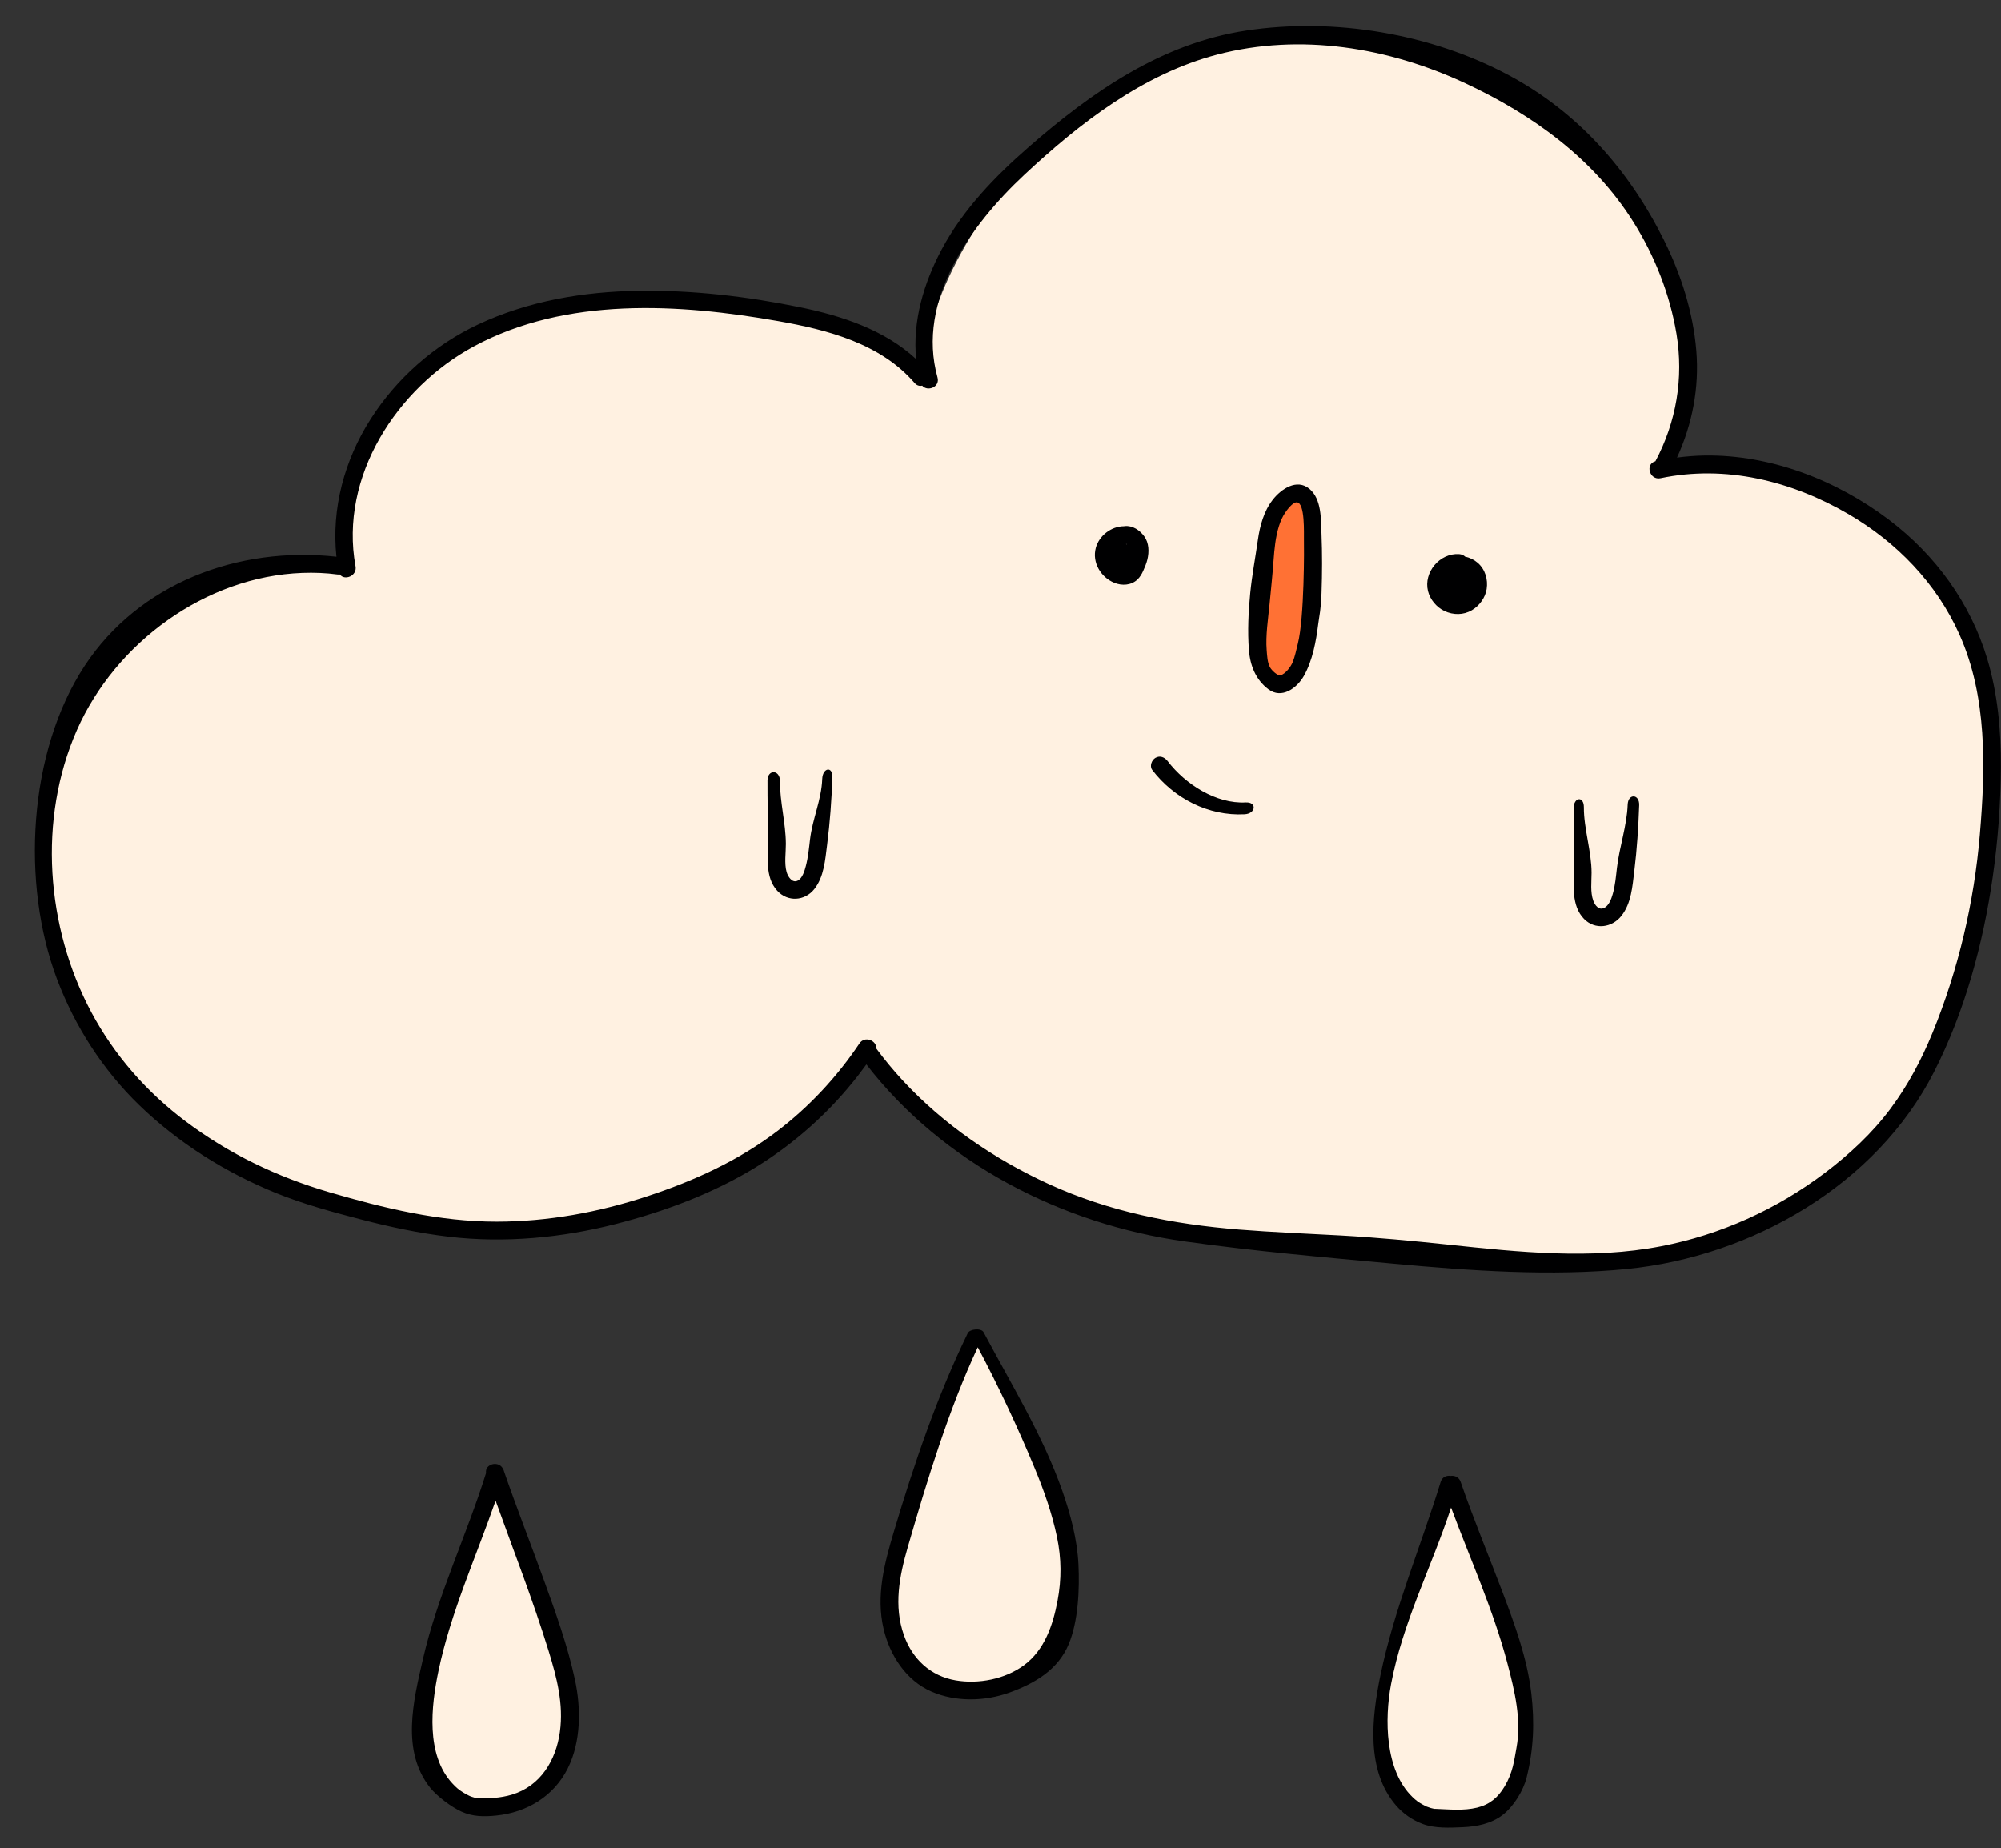
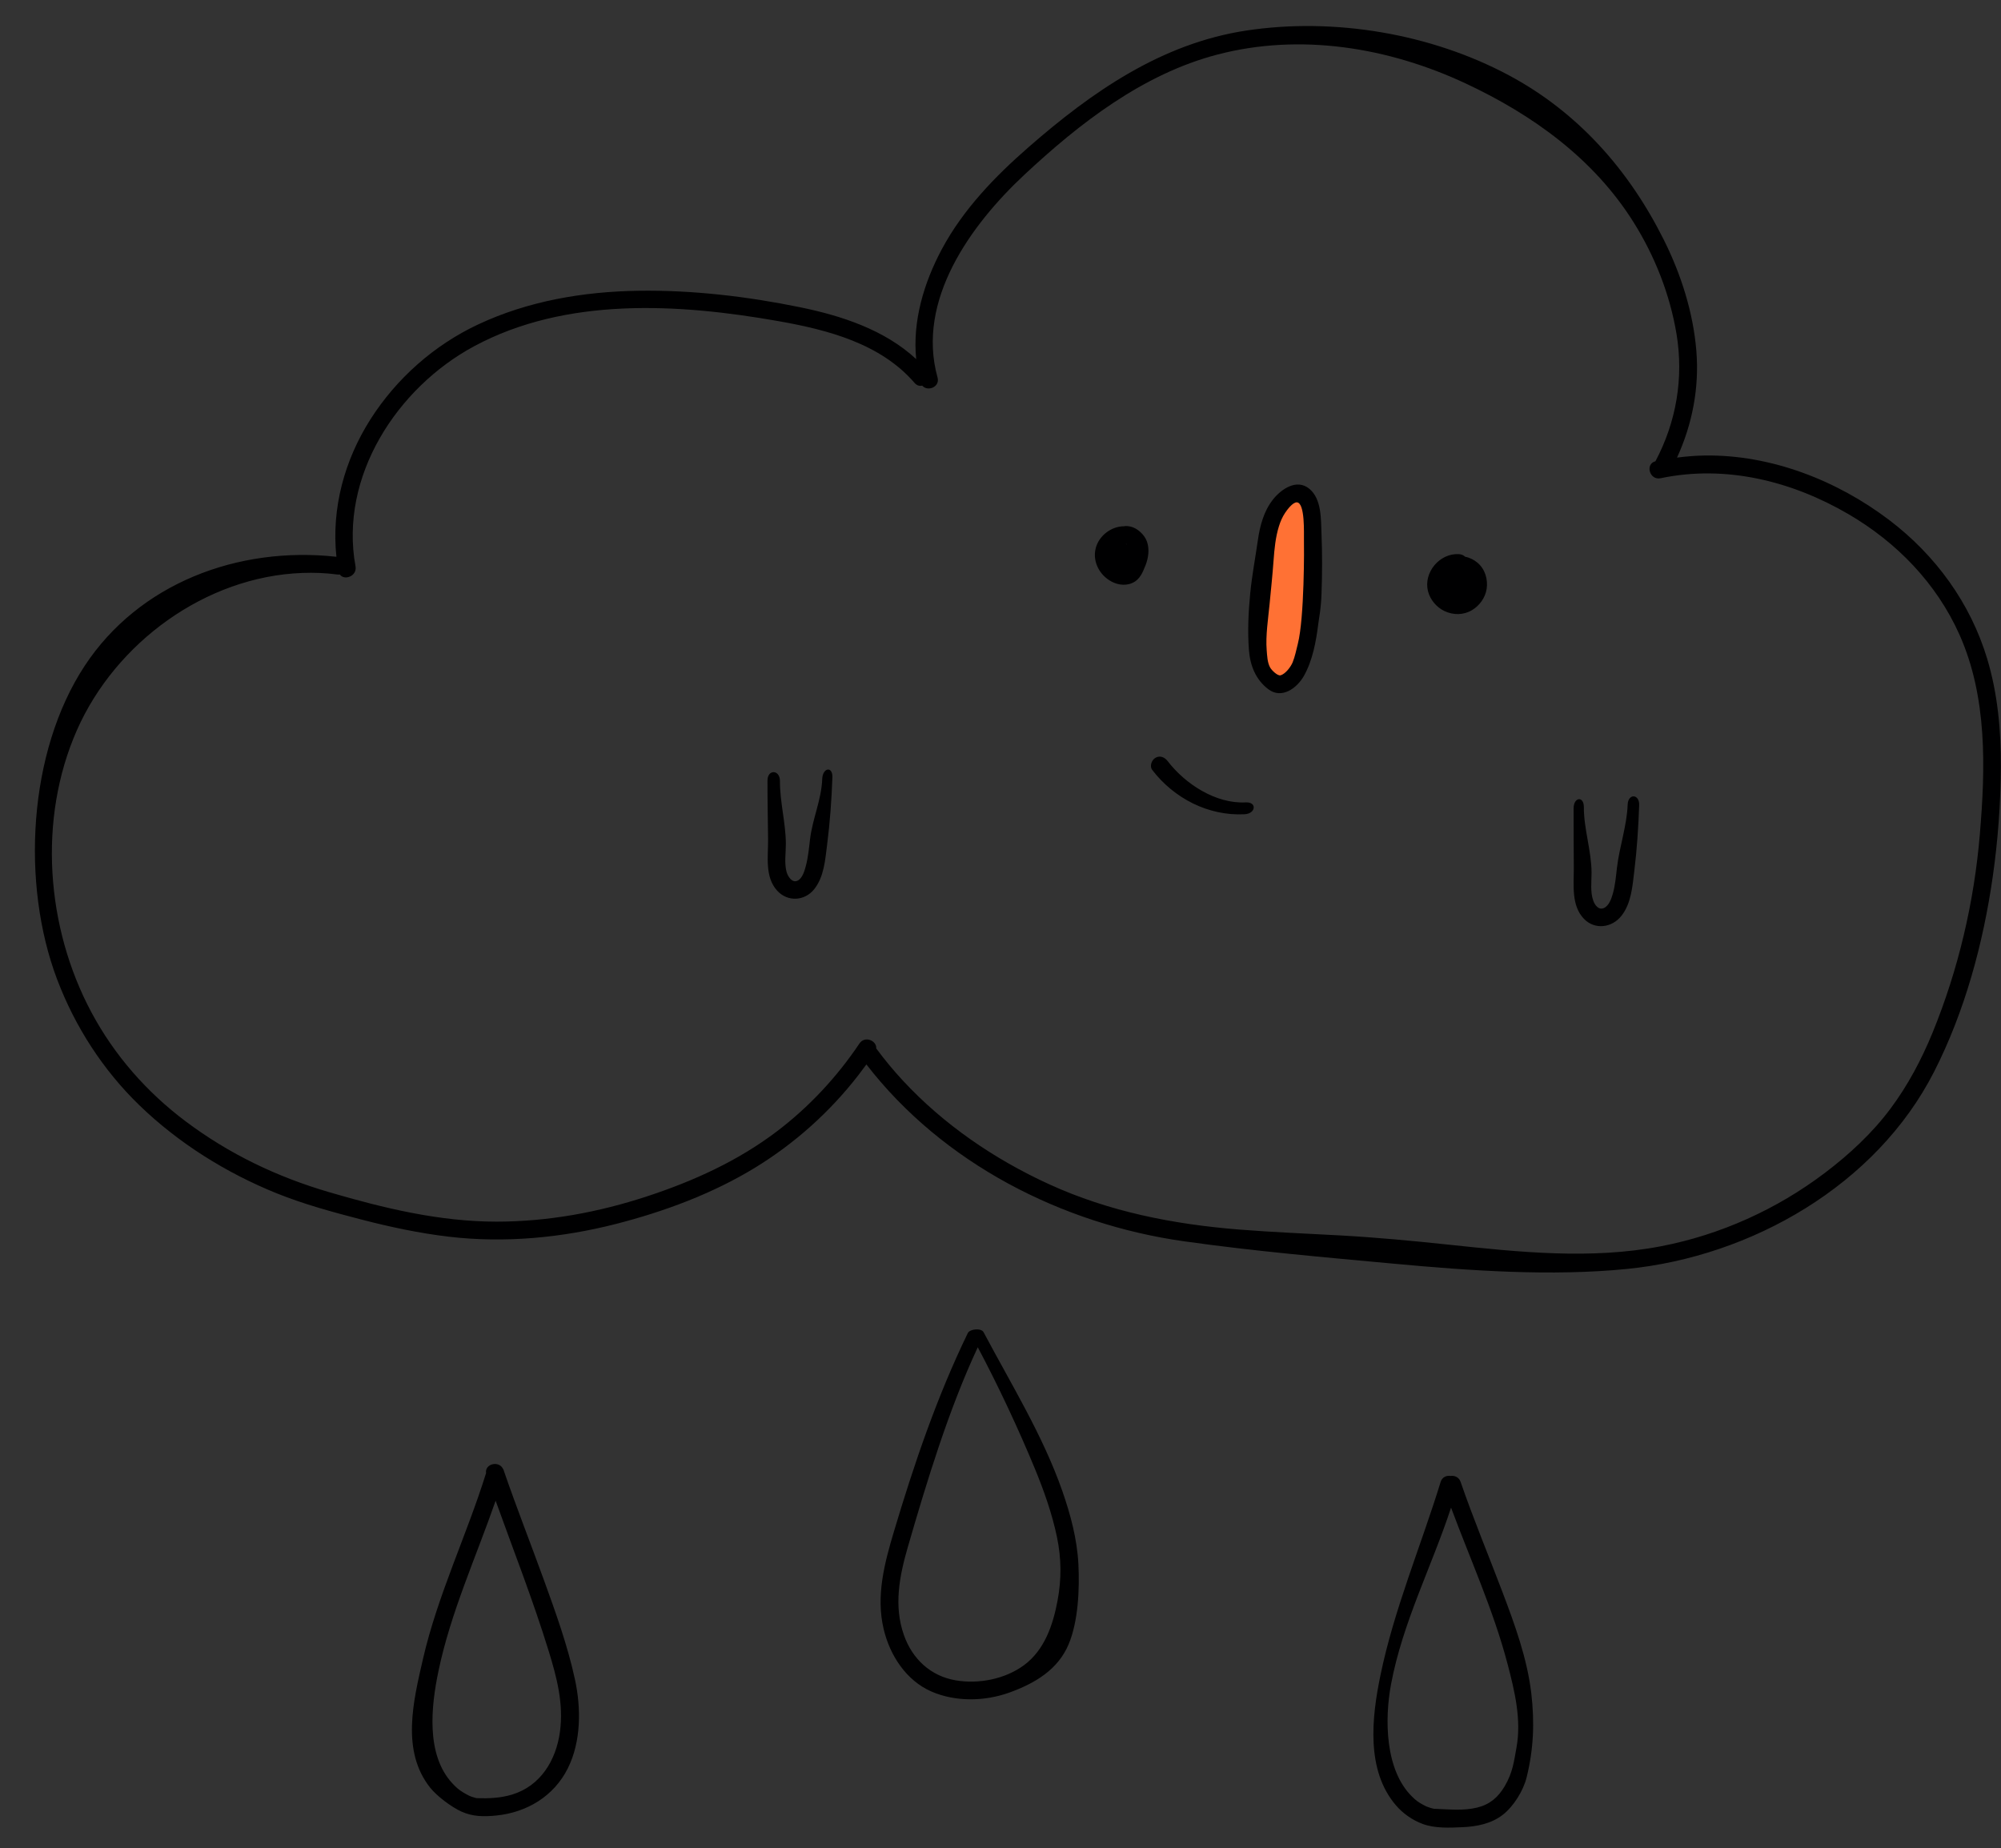
<svg xmlns="http://www.w3.org/2000/svg" fill="#000001" height="312.5" preserveAspectRatio="xMidYMid meet" version="1" viewBox="-5.9 -4.4 338.3 312.5" width="338.3" zoomAndPan="magnify">
  <rect x="-5.9" y="-4.4" width="338.3" height="312.5" fill="#333333" stroke="none" />
  <g id="change1_1">
-     <path d="M201.833,3.103c39.006-7.49,61.66,13.907,71.362,31.907c9.702,18,6.255,28.468,1.532,40.085 c37.021-2.553,53.872,20.936,55.787,43.021s-1.66,33.83-10.085,56.042s-32.356,31.385-51.702,34.34 c-19.346,2.955-33.684-2.866-68.553-3.958c-34.87-1.092-55.532-26.808-59.872-30.894 c-11.745,20.553-49.021,38.17-92.808,25.021C3.706,185.521-5.869,138.798,7.28,115.181s34.708-25.64,45.191-24 c-3.319-28.468,19.787-44.425,52.851-44.681c33.064-0.255,45.191,12.894,45.191,12.894 C148.344,48.415,166.599,9.869,201.833,3.103z M71.578,261.776c-5.702,12.085-12.085,42.723,7.489,39.404 c19.575-3.319,8-31.234,8-31.234s-9.277-22.468-9.617-21.872C77.45,248.074,77.28,249.691,71.578,261.776z M158.897,221.351c0,0-32.34,61.958,0,59.745c16.511-1.532,17.702-13.277,16.17-24.34 C173.535,245.691,158.897,221.351,158.897,221.351z M239.918,248.062c0,0-14.468,26.395-12.085,43.246 c2.383,16.851,19.515,13.287,23.149,3.234C256.089,280.415,239.918,248.062,239.918,248.062z" fill="#fff1e1" />
-   </g>
+     </g>
  <g id="change2_1">
-     <path d="M215.434,104.713c-1.362,7.161-8.878,12.128-8.367-4.383s4.457-22.997,6.298-21.447 C216.599,81.606,216.796,97.552,215.434,104.713z M215.434,104.713c-1.362,7.161-8.878,12.128-8.367-4.383 s4.457-22.997,6.298-21.447C216.599,81.606,216.796,97.552,215.434,104.713z" fill="#ff7134" />
+     <path d="M215.434,104.713c-1.362,7.161-8.878,12.128-8.367-4.383s4.457-22.997,6.298-21.447 C216.599,81.606,216.796,97.552,215.434,104.713z c-1.362,7.161-8.878,12.128-8.367-4.383 s4.457-22.997,6.298-21.447C216.599,81.606,216.796,97.552,215.434,104.713z" fill="#ff7134" />
  </g>
  <g id="change3_1">
    <path d="M330.069,106.996c-2.841-9.447-8.748-17.538-16.578-23.48c-8.827-6.698-19.988-11.056-31.152-10.9 c-1.576,0.022-3.148,0.15-4.711,0.352c2.589-5.652,3.779-11.813,3.264-18.067 c-0.537-6.52-2.591-12.934-5.506-18.77c-5.949-11.905-14.6-21.604-26.191-27.802 c-13.139-7.026-29.472-9.817-44.368-7.567c-14.355,2.168-26.137,10.382-36.838,19.724 c-5.694,4.97-11.06,10.531-14.656,17.244c-3.032,5.662-4.981,12.171-4.338,18.587 c-5.337-4.955-12.611-7.333-19.653-8.774c-8.931-1.829-18.168-2.917-27.29-2.782 c-9.315,0.138-18.68,1.726-27.154,5.713c-7.404,3.483-13.756,9.103-18.154,16.003 c-4.418,6.93-6.635,15.107-5.768,23.26C34.267,87.899,17.57,94.283,8.429,108.159 c-9.604,14.58-10.767,36.915-4.679,53.01c3.024,7.995,7.744,15.32,13.886,21.278 c6.613,6.414,14.73,11.483,23.257,14.92c4.628,1.865,9.497,3.18,14.321,4.431 c4.862,1.262,9.785,2.311,14.777,2.899c9.414,1.109,19.061,0.193,28.225-2.151 c8.172-2.091,16.382-5.135,23.591-9.55c6.677-4.09,12.584-9.387,17.383-15.572 c0.473-0.61,0.936-1.228,1.389-1.852c12.925,16.726,33.084,27.02,53.824,29.921 c12.091,1.692,23.247,2.647,35.39,3.772c12.728,1.18,26.616,2.162,39.42,0.88 c21.009-2.104,42.099-14.162,51.868-33.325c5.197-10.194,8.302-21.675,9.92-32.963 c0.88-6.14,1.34-12.371,1.376-18.574C332.41,119.129,331.848,112.91,330.069,106.996z M328.823,136.666 c-0.964,11.457-3.639,22.895-7.998,33.542c-1.857,4.535-4.18,8.913-7.114,12.847 c-3.091,4.143-6.97,7.739-11.082,10.851c-8.146,6.165-17.636,10.457-27.67,12.398 c-11.886,2.299-24.094,0.992-36.019-0.269c-6.039-0.638-12.074-1.21-18.138-1.548 c-5.745-0.32-11.497-0.541-17.234-1.001c-11.12-0.892-21.958-3.013-32.147-7.68 c-9.229-4.228-17.773-10.062-24.692-17.521c-1.597-1.722-3.093-3.532-4.489-5.42 c0.11-1.298-1.919-2.204-2.836-0.837c-3.795,5.657-8.516,10.729-13.946,14.851 c-6.588,5.001-14.083,8.4-21.906,10.976c-8.243,2.715-16.817,4.297-25.51,4.297 c-9.645,0-19.036-2.274-28.242-4.967c-8.825-2.582-16.918-6.442-24.291-11.973 c-6.592-4.945-12.058-11.166-15.95-18.441c-7.681-14.36-9.084-32.689-2.454-47.721 c6.523-14.788,21.756-25.972,38.096-26.577c1.978-0.073,3.973-0.001,5.936,0.265 c0.142,0.019,0.28,0.009,0.418,0.002c0.785,1.081,2.951,0.26,2.649-1.391 c-2.769-15.151,7.005-30.187,20.055-37.206c15.575-8.378,34.627-7.22,51.476-4.241 c8.324,1.472,17.251,3.79,22.991,10.445c0.389,0.451,0.858,0.559,1.285,0.453 c0.896,1.062,3.05,0.254,2.595-1.376c-3.641-13.064,5.655-25.845,14.662-34.259 c9.35-8.734,20.063-17.048,32.641-20.336c14.067-3.678,28.954-1.211,41.978,4.879 c11.347,5.306,21.66,12.73,28.396,23.474c3.587,5.72,6.149,12.214,7.257,18.884 c1.235,7.44-0.036,14.889-3.564,21.525c-1.788,0.46-0.99,3.261,0.87,2.87 c10.991-2.312,22.169,0.473,31.742,6.057c8.165,4.762,14.904,11.697,18.782,20.373 C330.088,113.441,329.772,125.394,328.823,136.666z M86.068,262.775c-2.227-6.141-4.619-12.222-6.75-18.397 c-0.034-0.155-0.089-0.3-0.172-0.426c-0.723-1.458-3.112-0.841-2.868,0.714 c-3.292,10.556-8.176,20.608-10.665,31.414c-1.652,7.173-3.715,15.58,1.22,21.782 c1.149,1.443,3.625,3.295,5.314,4.049c1.908,0.852,3.761,0.863,5.864,0.651c5.161-0.52,9.732-3.256,12.09-7.984 c2.251-4.513,2.255-10.123,1.217-14.96C90.092,273.906,88.056,268.26,86.068,262.775z M74.793,299.635 C74.951,299.643,74.902,299.645,74.793,299.635L74.793,299.635z M88.762,288.445c-0.659,4.771-3.269,9.124-8.107,10.582 c-1.94,0.584-3.92,0.667-5.929,0.602c-0.068-0.008-0.142-0.019-0.197-0.036c-0.217-0.065-0.434-0.124-0.649-0.196 c-0.108-0.036-0.214-0.079-0.319-0.121c-0.057-0.024-0.135-0.059-0.19-0.087 c-0.32-0.165-0.638-0.327-0.944-0.518c-0.767-0.476-1.171-0.817-1.856-1.556 c-4.491-4.849-3.586-13.04-2.34-18.988c2.082-9.941,6.34-19.224,9.662-28.789 c3.037,8.454,6.322,16.806,8.968,25.403C88.247,279.245,89.418,283.694,88.762,288.445z M173.69,247.661 c-3.263-9.34-8.685-18.108-13.303-26.821c-0.39-0.735-2.323-0.551-2.667,0.157 c-5.224,10.774-9.072,22.107-12.492,33.562c-1.602,5.364-3.057,10.88-1.734,16.472 c1.05,4.439,3.797,8.701,8.084,10.568c4.087,1.78,9.022,1.673,13.18,0.172c4.361-1.573,8.224-3.902,10.012-8.165 c1.626-3.875,1.86-9.316,1.651-13.525C176.209,255.835,175.086,251.657,173.69,247.661z M172.892,266.247 c-0.767,4.089-2.19,8.336-5.68,10.904c-3.196,2.352-7.653,3.217-11.537,2.555 c-4.247-0.724-7.318-3.603-8.749-7.635c-1.755-4.945-0.766-9.991,0.652-14.886 c3.231-11.154,6.909-23.259,11.829-33.791c3.397,6.366,6.856,13.753,9.614,20.428 c1.559,3.773,2.939,7.655,3.775,11.659C173.555,259.115,173.576,262.601,172.892,266.247z M248.091,264.715 c-2.345-6.188-4.895-12.298-7.051-18.557c-0.281-0.816-1.021-1.104-1.694-1.011c-0.68-0.109-1.427,0.177-1.686,1.021 c-3.357,10.919-7.879,21.526-10.188,32.748c-1.453,7.064-2.463,15.973,2.624,21.912 c1.206,1.407,2.77,2.496,4.502,3.148c2.092,0.787,4.583,0.652,6.76,0.56c2.405-0.102,4.86-0.587,6.803-2.089 c1.845-1.427,3.487-4.105,4.033-6.311c1.184-4.78,1.373-9.314,0.793-14.245 C252.291,275.98,250.189,270.253,248.091,264.715z M250.481,291.096c-0.407,2.205-0.589,4.134-1.988,6.511 c-1.113,1.89-2.533,3.093-4.663,3.614c-2.279,0.557-4.667,0.301-6.983,0.213 c-0.135-0.005-0.22-0.006-0.283-0.006c-0.002-0.001-0.001-0.001-0.003-0.001 c-0.18-0.056-0.372-0.082-0.555-0.135c-0.237-0.068-0.468-0.152-0.697-0.241 c-0.026-0.01-0.031-0.011-0.028-0.008c-0.027-0.014-0.066-0.034-0.135-0.068 c-0.153-0.077-0.307-0.151-0.458-0.234c-0.833-0.455-1.186-0.727-1.798-1.319 c-4.667-4.516-4.71-13.21-3.614-19.049c1.965-10.465,6.829-19.778,10.148-29.867 c3.252,8.757,7.147,17.316,9.532,26.358C250.174,281.485,251.352,286.376,250.481,291.096z M184.263,84.557 c-0.044,0.004-0.086,0.017-0.129,0.022c-2.151,0.004-4.227,1.591-4.776,3.668 c-0.651,2.459,0.836,4.951,3.112,5.893c1.305,0.54,2.892,0.449,3.941-0.562c0.421-0.405,0.727-0.927,0.963-1.456 c0.276-0.617,0.543-1.249,0.702-1.907c0.315-1.301,0.289-2.808-0.529-3.931 C186.796,85.255,185.594,84.43,184.263,84.557z M184.536,87.629c-0-0.003-0.001-0.006-0.001-0.009 c0.003,0.004,0.012,0.015,0.012,0.015c0-0.002-0.01-0.019-0.013-0.026c-0.001-0.006-0.002-0.016-0.002-0.021 c0-0.002,0-0.004,0-0.006c0.005,0.001,0.011-0,0.016,0C184.608,87.686,184.566,87.728,184.536,87.629 z M184.594,87.445c-0.006,0.015-0.015,0.03-0.029,0.045c0.015-0.002,0.007,0.01-0.021,0.029 c0.001-0.002,0.001-0.005,0.002-0.007c0-0.001,0.001-0.001,0.001-0.003c-0.002,0.002-0.005,0.003-0.007,0.004 c0.003-0.006,0.006-0.01,0.008-0.016c0.001-0,0.003-0.002,0.004-0.002c0.002-0.007,0.004-0.01,0.007-0.017 c0.018-0.019,0.033-0.035,0.038-0.042C184.596,87.439,184.595,87.442,184.594,87.445z M184.503,87.536 c-0-0-0.001-0-0.001-0c0.001-0.001,0.002-0.002,0.004-0.004c0,0.001,0.001,0.001,0.001,0.002 C184.506,87.535,184.505,87.536,184.503,87.536z M184.434,87.564c0.002-0.003,0.015-0.01,0.022-0.015 c0.008,0,0.015,0.001,0.023,0.001c0.001,0.001,0.001,0.001,0.002,0.002c-0,0-0,0-0.001,0 C184.464,87.558,184.45,87.56,184.434,87.564z M184.505,87.581c0.001,0.001,0.002,0.002,0.002,0.003 c-0.008,0.01-0.01,0.016-0.019,0.027c0.006-0.007,0.01-0.021,0.016-0.03 C184.504,87.581,184.504,87.581,184.505,87.581z M184.601,87.584c0.003,0,0.005-0,0.008,0 C184.694,87.624,184.71,87.654,184.601,87.584z M243.919,90.764c-0.6-0.516-1.337-0.881-2.103-1.028 c-0.264-0.255-0.624-0.413-1.038-0.441c-3.268-0.218-6.051,3.089-5.256,6.259 c0.359,1.431,1.44,2.722,2.769,3.354c1.494,0.711,3.213,0.717,4.657-0.136c1.276-0.753,2.261-2.107,2.49-3.581 C245.687,93.576,245.187,91.857,243.919,90.764z M215.48,78.254c-2.134-1.784-4.783,0.036-6.19,1.836 c-1.526,1.953-2.179,4.401-2.524,6.817c-0.428,2.997-0.999,5.983-1.295,8.996c-0.306,3.122-0.464,6.465-0.219,9.605 c0.205,2.629,1.139,5.007,3.29,6.633c2.251,1.702,4.831-0.175,6.013-2.276c1.464-2.603,2.05-5.828,2.417-8.753 c0.188-1.497,0.457-2.401,0.555-5.254c0.114-3.32,0.13-6.645-0.006-9.966 C217.42,83.437,217.573,80.004,215.48,78.254z M213.514,104.478c-0.263,1.037-0.472,2.114-0.872,3.106 c-0.291,0.721-1.196,1.97-2.055,2.196c-0.478,0.126-1.471-0.82-1.754-1.324c-0.468-0.833-0.505-2.003-0.581-2.948 c-0.195-2.428,0.252-5.321,0.487-7.734c0.252-2.594,0.484-4.809,0.676-7.409c0.145-1.954,0.325-3.908,0.909-5.788 c0.248-0.797,0.575-1.565,1.04-2.261c0.33-0.495,1.286-1.806,1.981-1.782c1.428,0.048,1.182,5.36,1.208,6.313 C214.585,87.989,214.645,100.022,213.514,104.478z M204.706,131.266c-4.979,0.264-10.169-3.029-13.21-7 c-0.492-0.642-1.291-0.983-2.052-0.538c-0.632,0.37-1.034,1.405-0.538,2.052 c3.679,4.805,9.501,7.814,15.617,7.489C206.442,133.167,206.638,131.163,204.706,131.266z M133.11,127.308 c-0.124,3.497-1.644,6.707-2.059,10.182c-0.18,1.503-0.323,3.057-0.711,4.525 c-0.208,0.789-0.571,2.088-1.388,2.482c-0.936,0.451-1.643-0.699-1.86-1.446 c-0.42-1.448-0.122-3.293-0.131-4.785c-0.02-3.568-1.017-7.048-1-10.617c0.009-1.931-2.096-2.021-2.105-0.087 c-0.015,3.318,0.071,6.635,0.1,9.953c0.025,2.895-0.583,6.361,1.547,8.688c1.764,1.928,4.648,1.746,6.248-0.257 c1.675-2.098,1.857-4.971,2.185-7.526c0.486-3.781,0.758-7.586,0.893-11.395 C134.896,125.094,133.178,125.38,133.11,127.308z M269.28,131.649c-0.124,3.534-1.398,7.156-1.81,10.669 c-0.172,1.468-0.296,2.998-0.707,4.424c-0.237,0.824-0.646,2.008-1.501,2.386c-0.889,0.393-1.521-0.492-1.791-1.234 c-0.533-1.461-0.294-3.208-0.294-4.73c-0.001-3.631-1.321-7.459-1.302-11.089 c0.01-1.931-1.723-1.736-1.733,0.198c-0.018,3.38,0.027,6.76,0.034,10.141c0.006,2.842-0.445,6.32,1.73,8.552 c1.847,1.895,4.724,1.49,6.302-0.497c1.7-2.141,1.877-4.997,2.197-7.605c0.453-3.692,0.692-7.406,0.823-11.123 C271.296,129.808,269.348,129.72,269.28,131.649z" fill="inherit" />
  </g>
</svg>